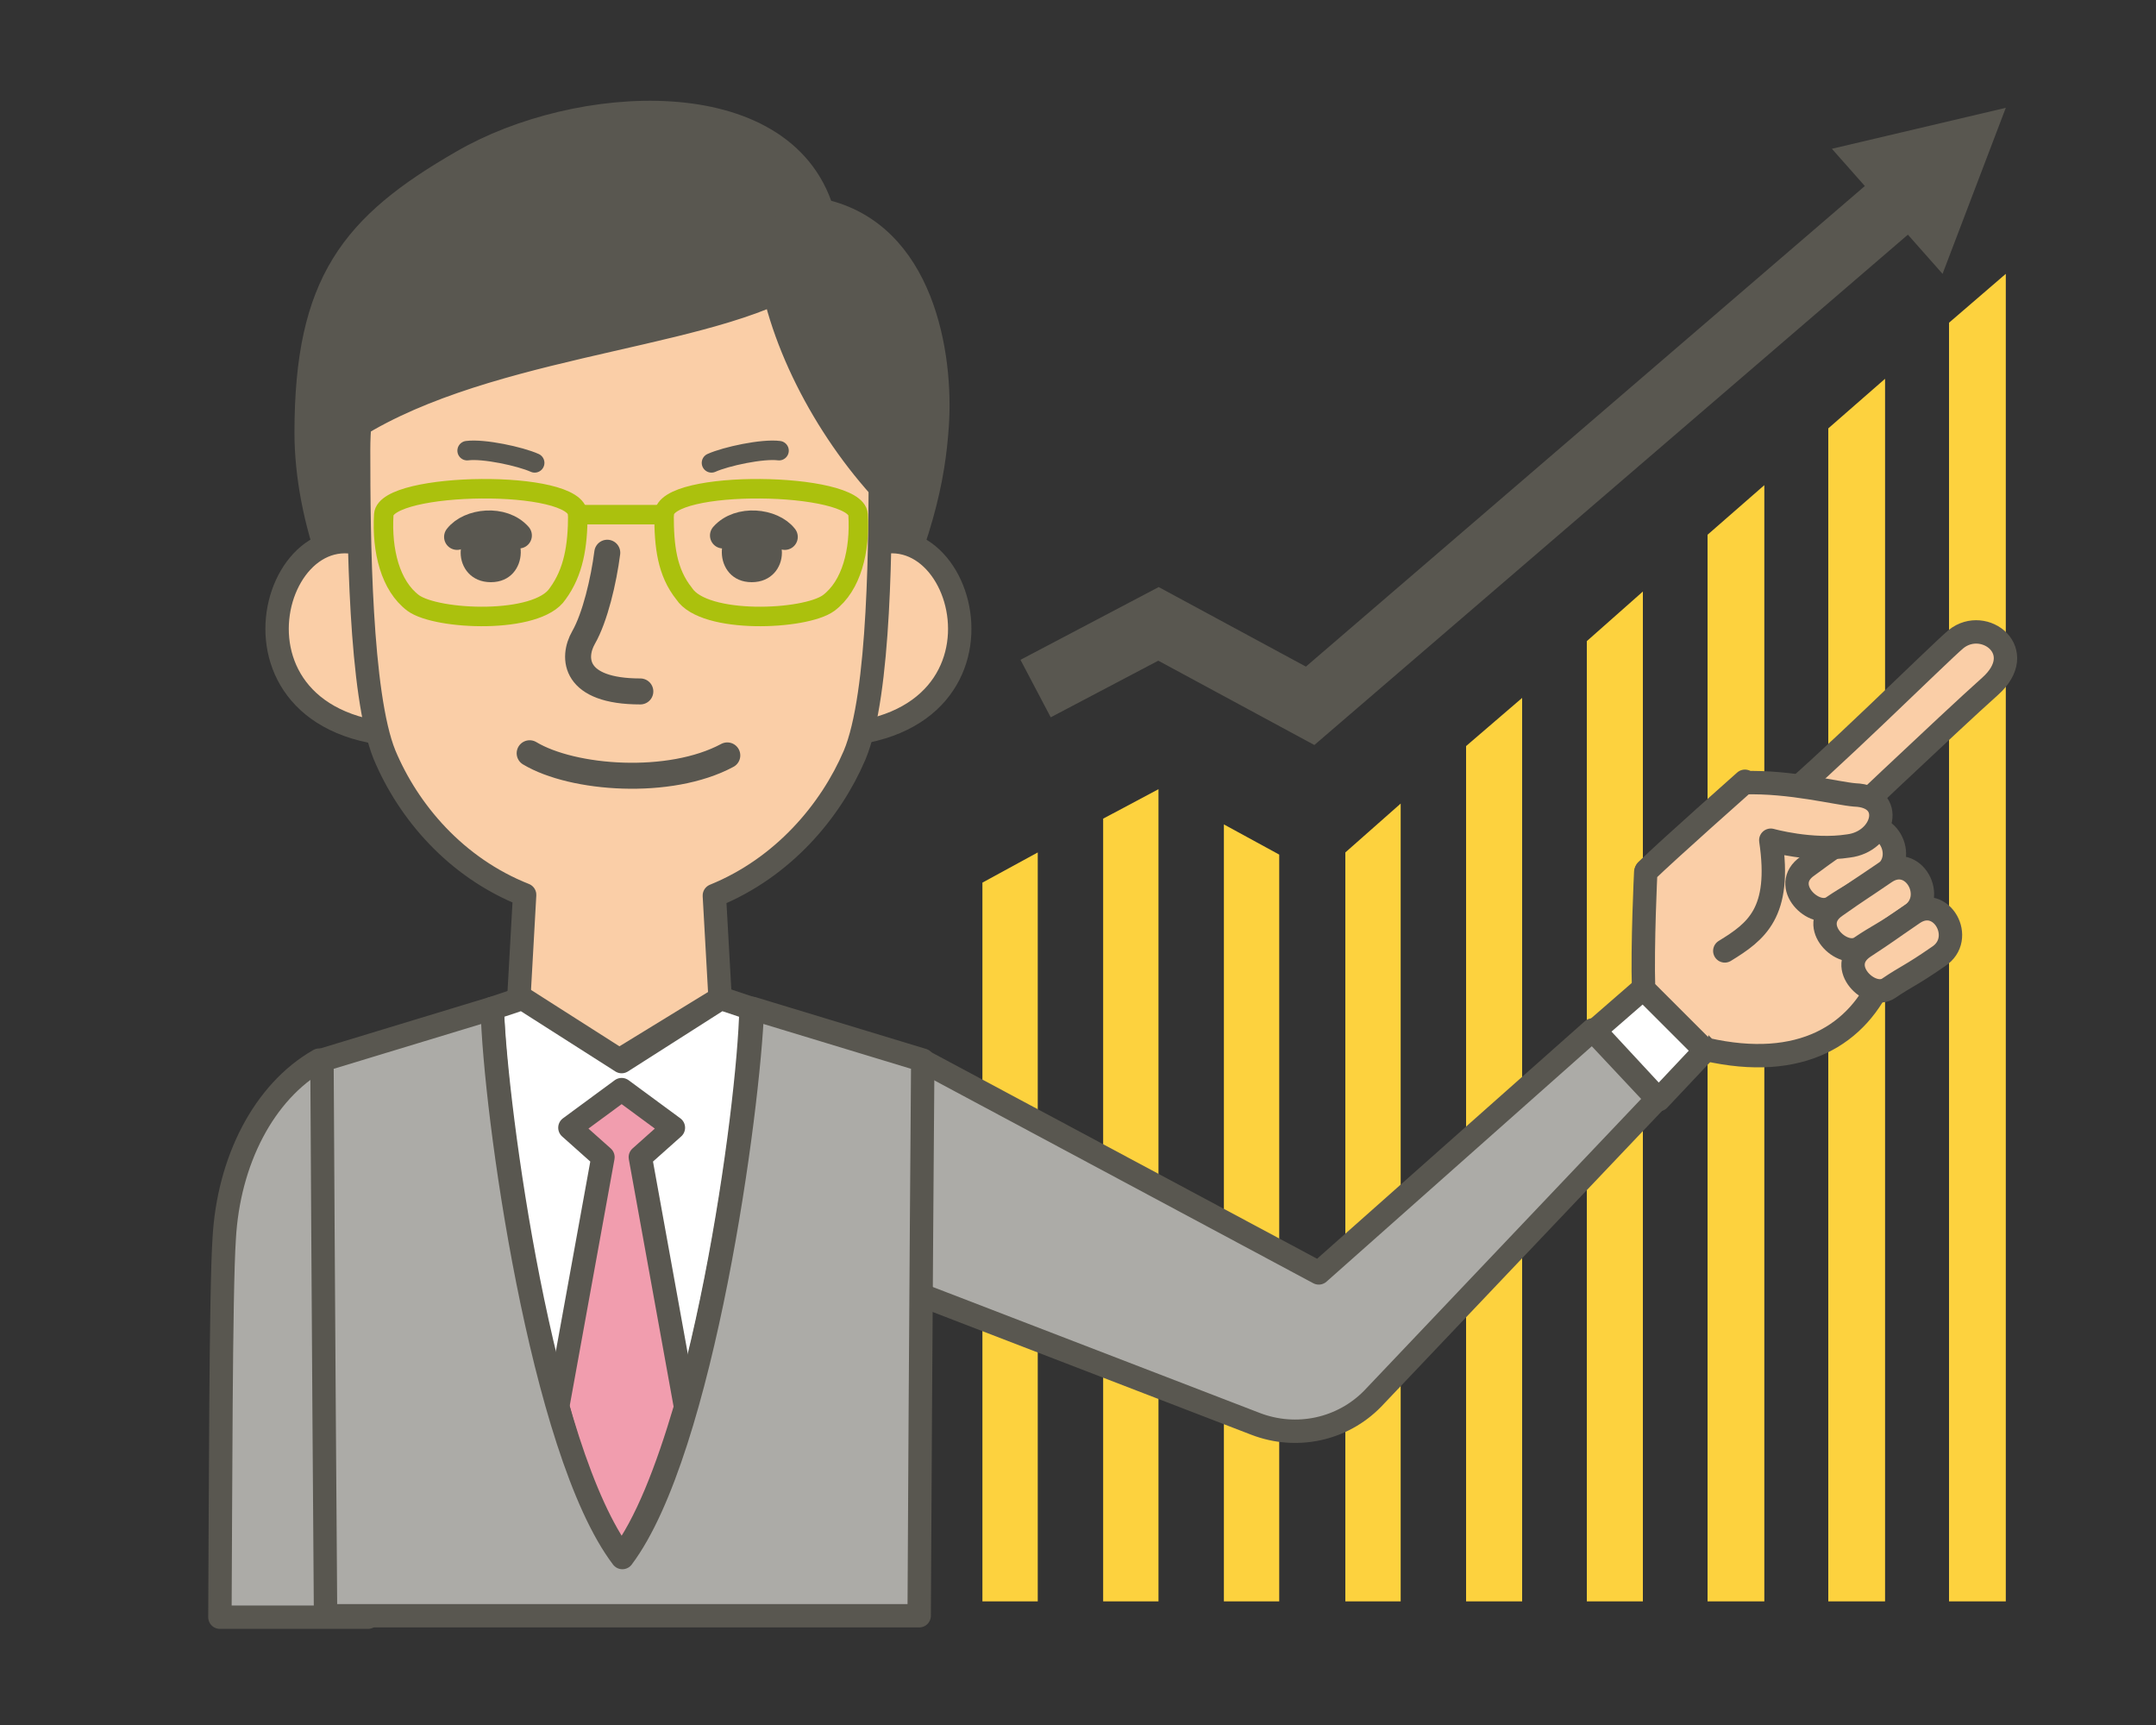
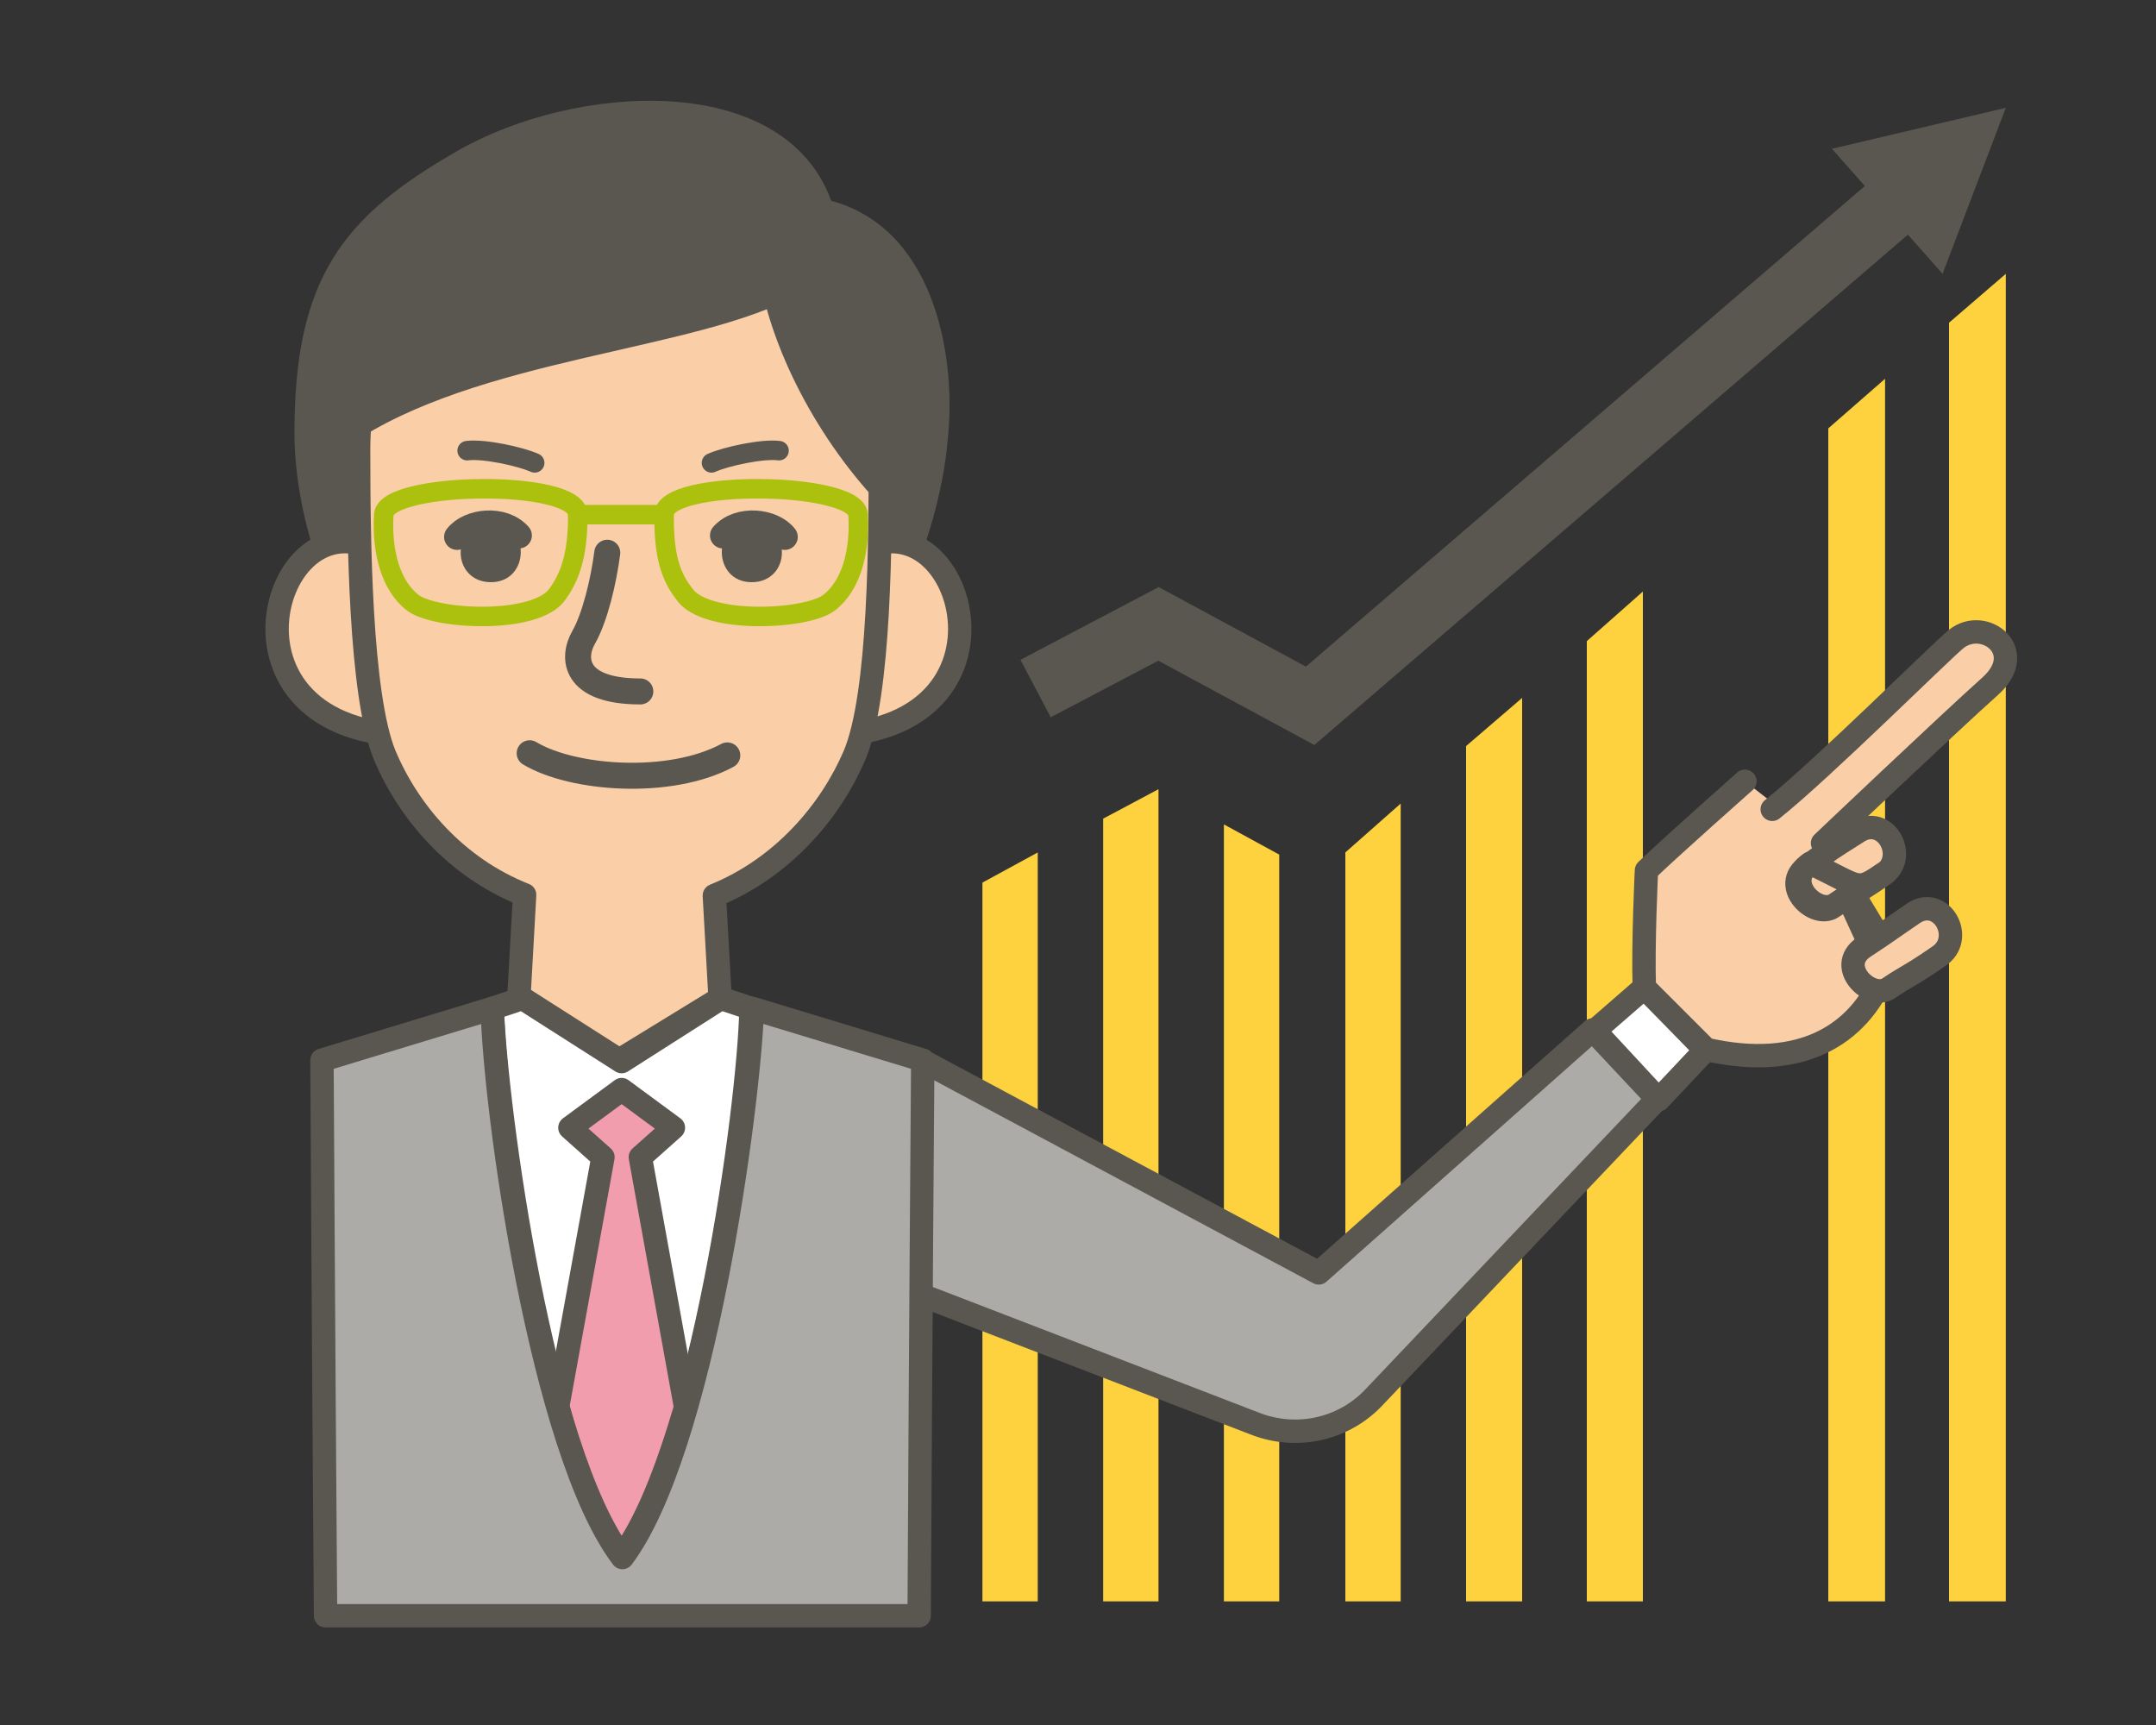
<svg xmlns="http://www.w3.org/2000/svg" version="1.1" id="レイヤー_1" x="0px" y="0px" viewBox="0 0 300 240" style="enable-background:new 0 0 300 240;" xml:space="preserve">
  <rect x="0" y="0" width="300" height="240" fill="#333333" stroke="none" />
  <style type="text/css">
	.st0{fill:#ACABA7;stroke:#595750;stroke-width:3.254;stroke-linejoin:round;stroke-miterlimit:10;}
	.st1{fill:#FDD23E;}
	.st2{fill:#FFFFFF;stroke:#595750;stroke-width:3.254;stroke-linejoin:round;stroke-miterlimit:10;}
	.st3{fill:#595750;stroke:#595750;stroke-width:3.254;stroke-linecap:round;stroke-linejoin:round;stroke-miterlimit:10;}
	.st4{fill:#FACEA7;stroke:#595750;stroke-width:3.254;stroke-linejoin:round;stroke-miterlimit:10;}
	.st5{fill:#F19DAE;stroke:#595750;stroke-width:3.254;stroke-linejoin:round;stroke-miterlimit:10;}
	.st6{fill:none;stroke:#595750;stroke-width:3.615;stroke-linecap:round;stroke-linejoin:round;stroke-miterlimit:10;}
	.st7{fill:none;stroke:#595750;stroke-width:2.712;stroke-linecap:round;stroke-linejoin:round;stroke-miterlimit:10;}
	.st8{fill:none;stroke:#ABC10D;stroke-width:2.712;stroke-linecap:round;stroke-linejoin:round;stroke-miterlimit:10;}
	.st9{fill:#595750;}
	.st10{fill:#FACEA7;stroke:#595750;stroke-width:3.254;stroke-linecap:round;stroke-linejoin:round;stroke-miterlimit:10;}
	.st11{fill:none;stroke:#595750;stroke-width:9.038;stroke-miterlimit:10;}
</style>
  <g>
-     <path class="st0" d="M51.2,224.8v-51.4l-6.8-25.9c-7.7,4.4-12.6,14-13.2,24.8c-0.5,7.4-0.5,36.8-0.6,52.7h20.6V224.8z" />
    <g>
      <polygon class="st1" points="187.2,222.8 187.2,118.6 194.9,111.8 194.9,222.8   " />
      <polygon class="st1" points="254.4,222.8 254.4,59.6 262.3,52.7 262.3,222.8   " />
      <polygon class="st1" points="279.1,222.8 271.2,222.8 271.2,44.9 279.1,38.1   " />
-       <polygon class="st1" points="237.6,222.8 237.6,74.4 245.5,67.5 245.5,222.8   " />
      <polygon class="st1" points="220.8,222.8 220.8,89.2 228.6,82.3 228.6,222.8   " />
      <polygon class="st1" points="170.3,222.8 170.3,114.7 178,118.9 178,222.8   " />
      <polygon class="st1" points="204,222.8 204,103.8 211.8,97.1 211.8,222.8   " />
    </g>
    <g>
      <polygon class="st1" points="136.7,222.8 144.4,222.8 144.4,118.6 136.7,122.8   " />
      <polygon class="st1" points="153.5,113.9 153.5,222.8 161.2,222.8 161.2,109.8   " />
    </g>
    <path class="st0" d="M183.5,177.1l-55.3-29.6l-4.9,30.8l51.4,19.8c5.7,2.2,12.1,0.8,16.3-3.5l39.6-41.7l-9-9.6L183.5,177.1z" />
    <polygon class="st2" points="228.8,137.4 221.9,143.4 230.8,153 237.3,146.1  " />
    <path class="st3" d="M55,94.2c-7.2-7.9-12.4-22-12.4-34c0-20.9,6.4-28.9,21.7-37.7c16-9.3,44.6-11,50.1,6.8c14,3.1,16.7,20.1,16,30   c-0.5,7.1-2,15.6-9.9,31.9L55,94.2z" />
    <path class="st4" d="M54,77.6c-15.2-11.3-26.4,23.7,2.5,24.7" />
    <path class="st4" d="M118.1,77.6c15.2-11.3,26.4,23.7-2.5,24.7" />
    <path class="st4" d="M100.2,138.9l-0.8-14.3c9.6-3.9,16.2-11.8,19.5-19.5c3.6-8.5,3.6-30.3,3.6-42.4c0-22.3-16.2-34.6-36.3-34.6   S49.9,40.3,49.9,62.6c0,12.3,0.2,34,3.6,42.4c3.3,7.9,9.9,15.7,19.5,19.5l-0.8,14.3l13.8,8.8L100.2,138.9z" />
    <path class="st2" d="M104.5,140.3l-4.2-1.4l-13.8,8.8l-13.8-8.8l-4.2,1.4c0.5,14,6.9,61.5,18.1,76.4   C97.7,201.7,104.2,154.3,104.5,140.3z" />
    <path class="st5" d="M86.4,216.7c3.5-4.6,6.4-12.1,9-20.9L89.1,161l4.6-4.1l-7.2-5.3l-7.2,5.3l4.6,4.1l-6.3,34.7   C80,204.6,82.9,212.1,86.4,216.7z" />
    <path class="st6" d="M84.5,76.9c-0.5,3.9-1.7,9-3.3,11.8c-1.6,2.8-1.4,7.5,7.9,7.5" />
    <path class="st7" d="M99,64.4c2-0.9,7.1-2,9.4-1.7" />
    <path class="st3" d="M44.4,63.1C60.9,49,91.9,47.9,107.8,40.8c2.8,11.6,10.5,24,19.6,31.9c2.2-25.8-11-50-42.3-50S44,39,44.4,63.1z   " />
    <path class="st7" d="M74.4,64.4c-2-0.9-7.1-2-9.4-1.7" />
    <g>
      <path class="st8" d="M92.4,71.6c0-5,26.7-4.6,27,0c0.3,5-0.9,9.9-4.1,12.3c-3.3,2.4-17.3,3-20.1-1.3C92.8,79.6,92.4,76,92.4,71.6z    " />
      <path class="st8" d="M80.4,71.6c0-5-26.7-4.6-27,0c-0.3,5,0.9,9.9,4.1,12.3c3.3,2.4,17.3,3,20.1-1.3C79.8,79.6,80.4,76,80.4,71.6z    " />
      <line class="st8" x1="80.4" y1="71.6" x2="92.4" y2="71.6" />
    </g>
    <path class="st9" d="M68.6,72.8c5.2,0,5.2,8.2-0.3,8.2S62.5,72.8,68.6,72.8z" />
    <path class="st6" d="M63.6,74.7c1.7-2.2,6.4-2.7,8.6-0.2" />
    <path class="st9" d="M104.3,72.8c-5.2,0-5.2,8.2,0.3,8.2C110.1,81,110.4,72.8,104.3,72.8z" />
    <path class="st6" d="M109.2,74.7c-1.7-2.2-6.4-2.7-8.6-0.2" />
    <path class="st6" d="M73.7,104.8c6,3.6,19.5,4.6,27.5,0.3" />
    <path class="st10" d="M242.8,108.7c0,0-10.5,9.3-13.7,12.4c0,0-0.5,10.2-0.3,16.3l8.6,8.6c13.2,3,21.2-2,24.7-10.4l-8.5-18.5" />
    <path class="st10" d="M246.6,112.6c6.9-5.5,23.3-21.8,25.6-23.7c3.9-3.1,10.2,1.7,4.7,6.6c-5.5,4.9-23.3,21.8-23.3,21.8l10.8,17.9" />
    <path class="st10" d="M258.4,115.8c3.9-2.7,7.4,3.5,3.5,6c-3.9,2.7-4.4,2.7-6.9,4.4c-2.5,1.7-7.4-3-3.5-5.7   C255.2,117.8,254.3,118.4,258.4,115.8z" />
-     <path class="st10" d="M262.3,121.4c3.9-2.7,7.4,3.5,3.5,6c-3.9,2.7-4.4,2.7-6.9,4.4c-2.5,1.7-7.4-3-3.5-5.7   C259.1,123.5,258.2,124.2,262.3,121.4z" />
+     <path class="st10" d="M262.3,121.4c-3.9,2.7-4.4,2.7-6.9,4.4c-2.5,1.7-7.4-3-3.5-5.7   C259.1,123.5,258.2,124.2,262.3,121.4z" />
    <path class="st10" d="M266.2,127.1c3.9-2.7,7.4,3.5,3.5,6c-3.9,2.7-4.4,2.7-6.9,4.4c-2.5,1.7-7.4-3-3.5-5.7   C263.1,129.3,262.1,129.9,266.2,127.1z" />
-     <path class="st10" d="M240,132.3c4.4-2.7,7.9-5.3,6.4-15.4c0,0,5.7,1.6,10.8,0.8c5-0.6,6.6-6.9,0.9-7.1c-2.5-0.2-9-1.9-15.4-1.7   c0,0-10.5,9.3-13.7,12.4c0,0-0.5,10.2-0.3,16.3l8.6,8.6" />
    <path class="st0" d="M127.9,224.8c0.2-39.8,0.5-77.3,0.5-77.3l-23.7-7.2c-0.5,14-6.9,61.5-18.1,76.4   c-11.3-14.9-17.8-62.4-18.1-76.4l-23.7,7.2c0,0,0.2,37.6,0.5,77.3L127.9,224.8L127.9,224.8z" />
    <polyline class="st11" points="144.1,95.8 161.2,86.8 182.3,98.2 265,27.1  " />
    <polygon class="st9" points="254.9,20.7 279.1,15 270.3,38.1  " />
  </g>
</svg>